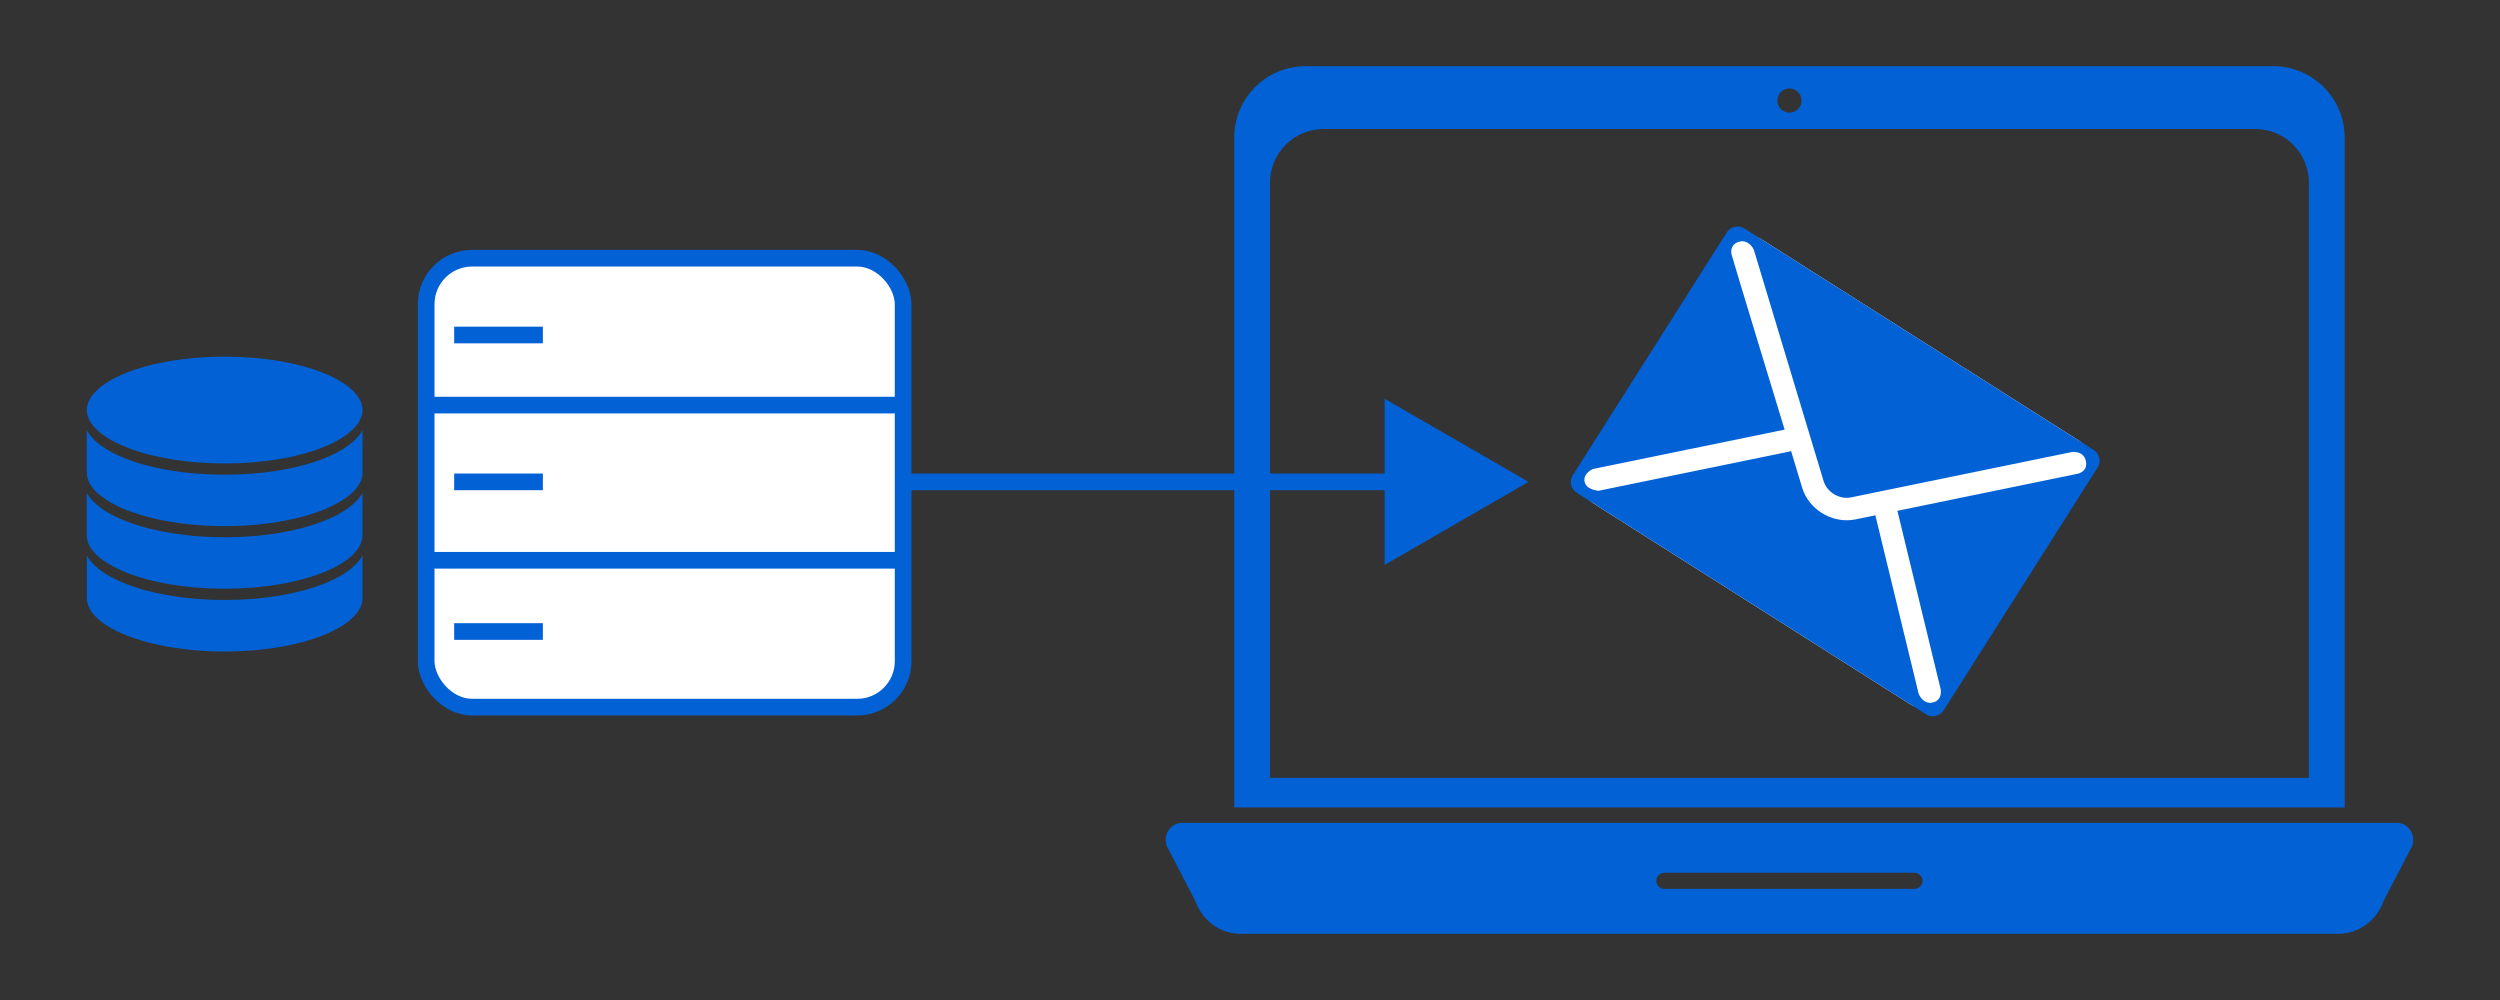
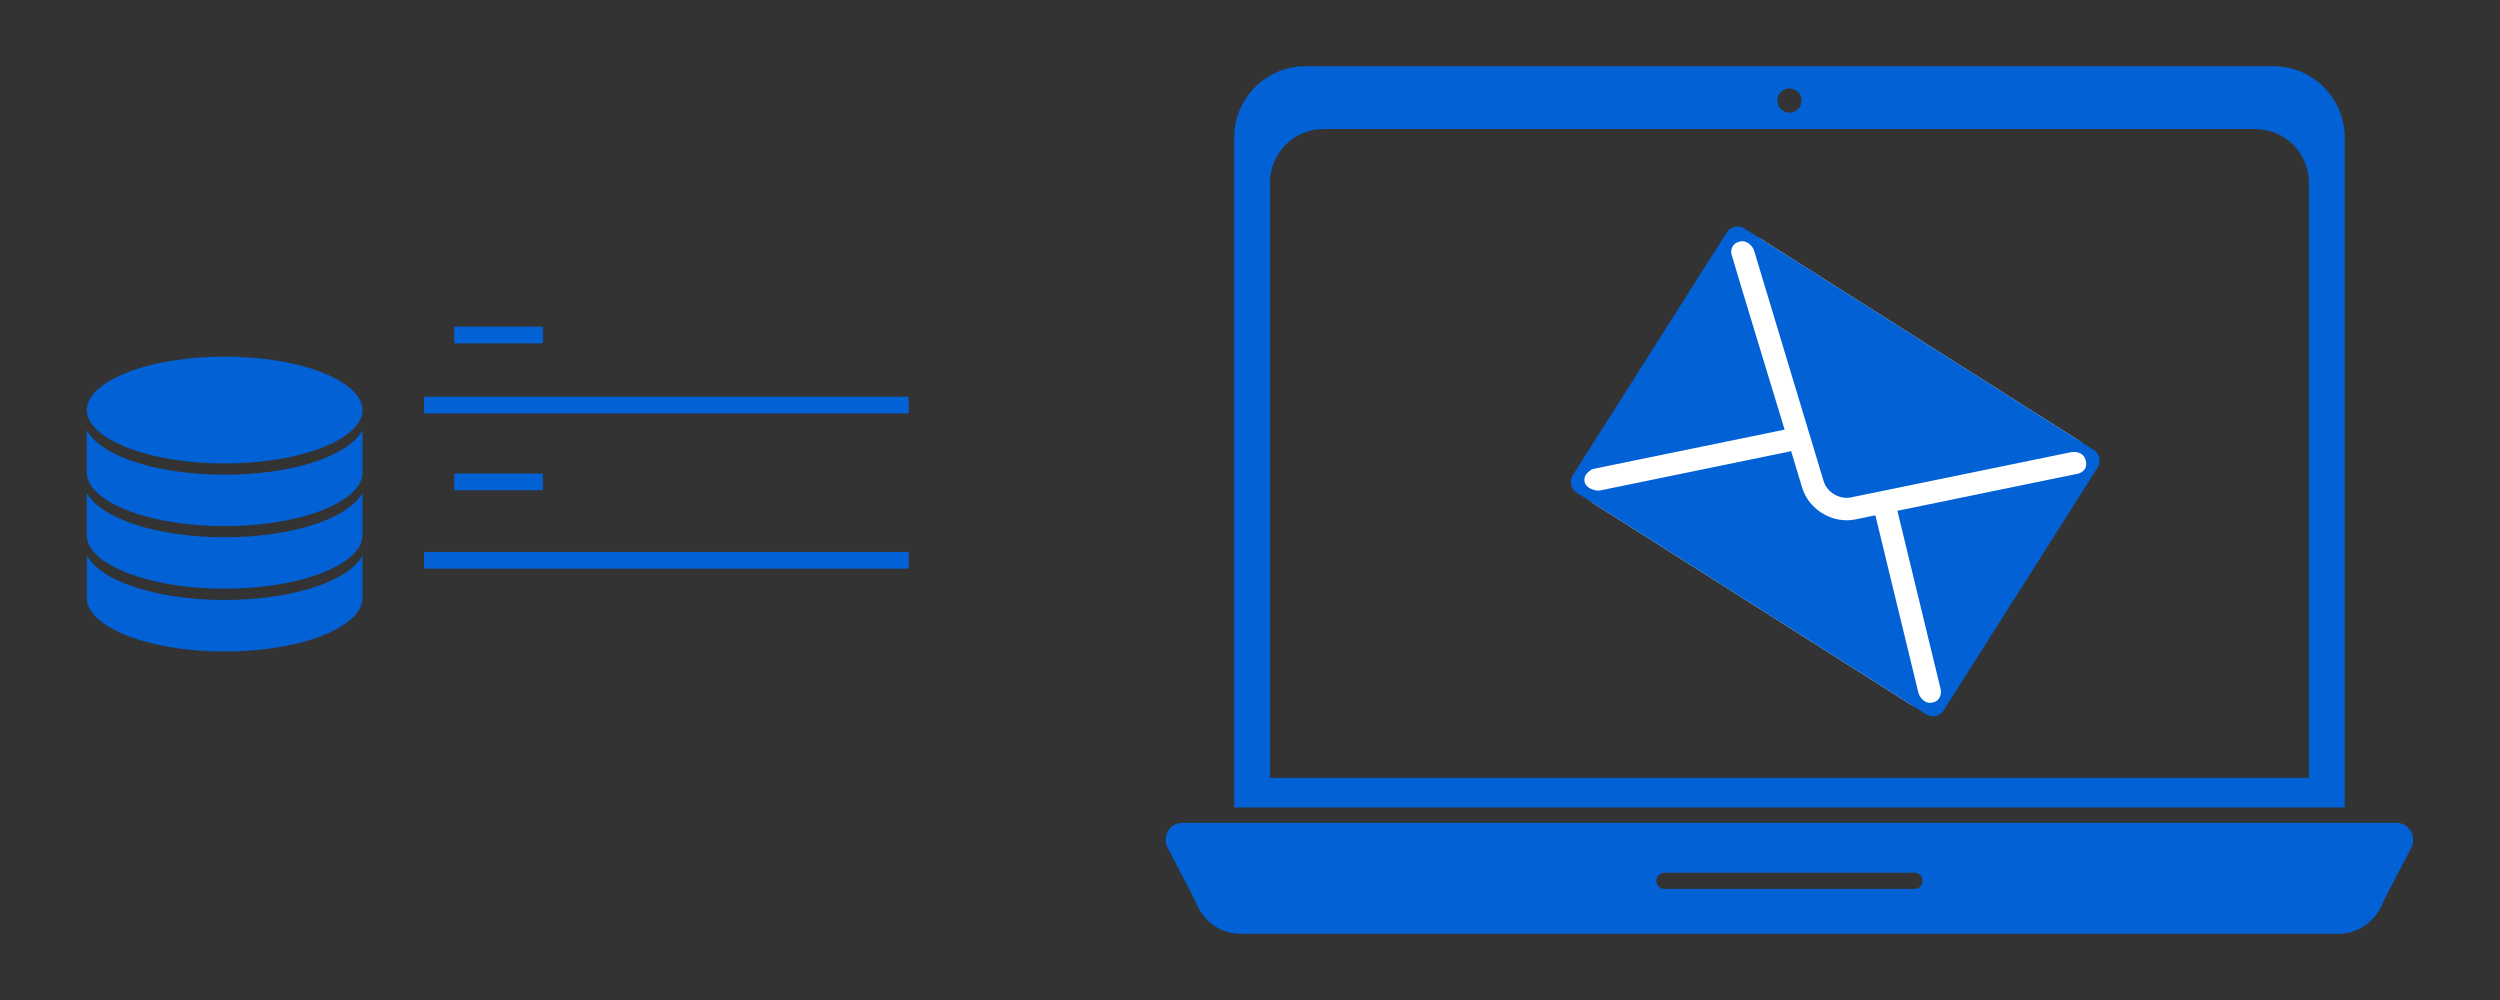
<svg xmlns="http://www.w3.org/2000/svg" id="_レイヤー_2" data-name=" レイヤー 2" viewBox="0 0 150 60">
  <rect x="0" y="0" width="150" height="60" fill="#333333" stroke="none" />
  <g id="MOJI">
    <g>
      <path d="M143.816,49.373h-72.903c-.677,0-1.146.713-.908,1.38l1.71,3.299c.423,1.189,1.501,1.976,2.706,1.976h65.893c1.205,0,2.283-.787,2.706-1.976l1.708-3.291c.239-.672-.232-1.388-.913-1.388ZM114.871,53.334h-15.008c-.266,0-.484-.218-.484-.484s.218-.484.484-.484h15.008c.266,0,.484.218.484.484,0,.266-.218.484-.484.484Z" fill="#0261d5" stroke-width="0" />
      <path d="M136.396,3.971h-58.058c-2.366,0-4.284,1.918-4.284,4.284v40.194h66.626V8.256c0-2.366-1.918-4.284-4.284-4.284ZM107.367,5.307c.401,0,.726.325.726.726s-.325.726-.726.726-.726-.325-.726-.726.325-.726.726-.726ZM138.534,46.674h-62.334V10.96c0-1.778,1.442-3.22,3.22-3.22h55.894c1.779,0,3.22,1.442,3.22,3.22v35.714Z" fill="#0261d5" stroke-width="0" />
    </g>
    <g>
-       <line x1="84.536" y1="28.912" x2="46.539" y2="28.912" fill="none" stroke="#0261d5" stroke-miterlimit="10" />
-       <polygon points="83.077 23.926 91.712 28.912 83.077 33.898 83.077 23.926" fill="#0261d5" stroke-width="0" />
-     </g>
+       </g>
    <g>
      <rect x="100.769" y="15.446" width="18.781" height="25.733" rx="1.621" ry="1.621" transform="translate(27.257 106.184) rotate(-57.622)" fill="#fff" stroke-width="0" />
      <path d="M125.622,26.998l-.174-.11-20.561-13.038-.225-.143c-.355-.225-.829-.119-1.054.236l-.068.107-9.079,14.318-.092.146c-.225.355-.119.83.236,1.054l.174.11,20.612,13.07.174.11c.355.225.83.119,1.055-.236l.092-.146,9.054-14.279.093-.146c.225-.355.118-.829-.236-1.054h0ZM116.446,41.384s.112.634-.486.767c-.598.134-.844-.535-.844-.535l-2.594-10.697-1.193.245c-.708.146-1.437-.015-2.03-.391-.548-.348-.979-.878-1.172-1.518l-.662-2.195c-.04.016-.081.03-.124.039l-11.42,2.346s-.732-.034-.844-.535c-.112-.501.486-.767.486-.767l11.506-2.364c.003-0.0.006-0.0.009-.001,0,0-3.129-10.258-3.188-10.523-.059-.265.026-.657.498-.763.472-.106.792.329.857.543.065.214,4.172,13.831,4.172,13.831.203.671.954,1.119,1.642.978l13.25-2.722s.7-.109.843.535c.145.643-.486.767-.486.767l-10.822,2.224,2.604,10.736h-0Z" fill="#0261d5" stroke-width="0" />
    </g>
    <g>
-       <rect x="25.571" y="15.493" width="28.616" height="26.936" rx="2.756" ry="2.756" fill="#fff" stroke="#0261d5" stroke-miterlimit="10" />
      <line x1="25.441" y1="24.306" x2="54.52" y2="24.306" fill="none" stroke="#0261d5" stroke-miterlimit="10" />
      <line x1="25.441" y1="33.617" x2="54.52" y2="33.617" fill="none" stroke="#0261d5" stroke-miterlimit="10" />
      <line x1="32.572" y1="28.912" x2="27.251" y2="28.912" fill="none" stroke="#0261d5" stroke-miterlimit="10" />
      <line x1="32.572" y1="20.1" x2="27.251" y2="20.1" fill="none" stroke="#0261d5" stroke-miterlimit="10" />
-       <line x1="32.572" y1="37.891" x2="27.251" y2="37.891" fill="none" stroke="#0261d5" stroke-miterlimit="10" />
    </g>
    <g>
      <path d="M5.208,28.363c0,.72.657,1.432,1.85,2.005.168.081.348.159.534.233.281.112.585.216.903.31.546.162,1.131.295,1.751.398.248.041.501.078.759.11.129.016.259.03.391.044.107.011.216.02.325.029.065.006.13.012.195.017.094.007.189.012.284.018.078.005.156.011.234.014.083.004.166.006.248.009.091.003.183.008.274.01.052.001.105.001.158.002.246.004.493.004.739-0.0.05-.001.1-.001.149-.002.086-.002.172-.006.258-.009.088-.003.177-.005.265-.01.075-.004.149-.009.223-.014.098-.006.197-.011.295-.018.069-.005.136-.012.204-.018.105-.009.211-.017.316-.028,1.052-.107,2.028-.293,2.901-.552 0,0,0,0,0-0v-0c.239-.071.469-.147.688-.228.073-.027.145-.054.215-.082.186-.074.366-.152.534-.233,1.193-.573,1.85-1.285,1.85-2.005v-2.549c-.011.02-.024.039-.035.058-.012.02-.023.04-.036.059-.022.035-.047.07-.072.104-.012.017-.023.033-.035.05-.038.05-.078.099-.12.147-.001.001-.002.002-.003.003-.044.05-.091.099-.14.147-.016.015-.033.031-.049.046-.035.033-.07.066-.107.098-.021.018-.042.036-.064.053-.035.029-.072.058-.109.087-.023.018-.047.036-.072.054-.038.028-.078.056-.118.084-.025.017-.05.034-.075.051-.044.029-.089.057-.135.086-.024.015-.047.03-.072.045-.059.035-.12.07-.182.104-.013.007-.025.015-.038.022-.076.041-.154.082-.234.121-.023.011-.047.022-.071.034-.058.028-.117.056-.177.083-.031.014-.064.028-.096.042-.055.024-.11.047-.166.071-.035.014-.07.029-.106.043-.056.022-.113.044-.17.066-.036.014-.073.027-.11.041-.061.022-.122.043-.184.065-.035.012-.07.024-.105.036-.074.024-.149.048-.225.071-.025.008-.049.016-.074.023-.102.031-.205.06-.311.089-.025.007-.052.013-.077.02-.081.021-.162.043-.245.063-.039.01-.079.019-.119.028-.071.017-.142.033-.214.049-.044.01-.088.019-.133.029-.07.015-.141.029-.213.044-.046.009-.091.018-.137.027-.074.014-.148.027-.223.04-.044.008-.088.016-.133.023-.084.014-.17.027-.255.04-.036.005-.072.011-.108.017-.122.018-.246.034-.371.05-.02.002-.04.004-.06.007-.106.013-.212.025-.319.036-.044.005-.089.009-.134.013-.085.008-.169.016-.255.023-.05.004-.101.008-.152.012-.081.006-.163.012-.245.017-.053.003-.105.007-.158.01-.083.005-.167.009-.251.013-.052.002-.103.005-.155.007-.092.003-.184.006-.276.008-.045.001-.089.003-.134.003-.137.003-.276.004-.415.004s-.277-.002-.415-.004c-.045-.001-.089-.002-.134-.003-.092-.002-.185-.005-.276-.008-.052-.002-.104-.004-.155-.007-.084-.004-.168-.008-.251-.013-.053-.003-.106-.006-.158-.01-.082-.005-.164-.011-.245-.017-.051-.004-.101-.008-.152-.012-.086-.007-.17-.015-.255-.023-.044-.004-.089-.008-.134-.013-.107-.011-.214-.023-.319-.036-.02-.002-.04-.004-.06-.007-.125-.015-.249-.032-.371-.05-.036-.005-.072-.011-.108-.017-.086-.013-.171-.026-.255-.04-.045-.007-.089-.015-.133-.023-.075-.013-.149-.026-.223-.04-.046-.009-.092-.018-.137-.027-.071-.014-.142-.029-.213-.044-.044-.009-.089-.019-.133-.029-.072-.016-.143-.033-.214-.049-.04-.009-.08-.019-.119-.028-.083-.02-.164-.042-.245-.063-.026-.007-.052-.013-.077-.02-.105-.029-.209-.058-.311-.089-.025-.008-.049-.016-.074-.023-.076-.023-.152-.047-.225-.071-.036-.012-.07-.024-.105-.036-.062-.021-.124-.043-.184-.065-.037-.013-.073-.027-.11-.041-.057-.022-.114-.043-.17-.066-.036-.014-.071-.028-.106-.043-.056-.023-.111-.047-.166-.071-.032-.014-.064-.028-.096-.042-.06-.027-.119-.055-.177-.083-.023-.011-.048-.022-.071-.034-.08-.04-.158-.08-.234-.121-.013-.007-.025-.014-.038-.022-.062-.034-.123-.069-.182-.104-.025-.015-.048-.03-.072-.045-.046-.028-.091-.057-.135-.086-.026-.017-.05-.034-.075-.051-.04-.028-.08-.056-.118-.084-.024-.018-.048-.036-.072-.054-.037-.029-.073-.058-.109-.087-.021-.018-.043-.035-.064-.053-.037-.032-.073-.065-.107-.098-.016-.015-.033-.03-.049-.046-.049-.048-.096-.097-.14-.147-.001-.001-.002-.002-.003-.003-.043-.048-.083-.098-.12-.147-.013-.016-.024-.033-.035-.05-.025-.035-.049-.069-.072-.104-.013-.02-.024-.039-.036-.059-.012-.02-.024-.039-.035-.058v2.549h-0Z" fill="#0261d5" stroke-width="0" />
      <path d="M18.518,31.572c-.535.159-1.108.29-1.713.393-.145.025-.291.048-.439.07-.256.037-.517.069-.783.096-.171.017-.343.033-.517.046-.521.039-1.052.059-1.586.059s-1.065-.02-1.586-.059c-.174-.013-.346-.028-.517-.046-1.063-.108-2.051-.296-2.935-.558v0c-.243-.072-.477-.15-.7-.232-.074-.027-.147-.055-.219-.084-.191-.076-.375-.156-.547-.239-.072-.034-.141-.07-.209-.105-.018-.009-.036-.019-.053-.028-.061-.032-.121-.065-.179-.098-.006-.004-.013-.007-.019-.011-.063-.036-.123-.073-.182-.11-.015-.01-.03-.019-.045-.029-.051-.032-.1-.065-.147-.098-.008-.006-.017-.012-.026-.018-.054-.038-.106-.076-.156-.115-.012-.009-.024-.019-.036-.029-.042-.033-.082-.066-.121-.1-.009-.008-.018-.015-.027-.023-.045-.04-.088-.08-.13-.12-.009-.009-.018-.018-.028-.028-.034-.034-.066-.068-.098-.102-.008-.009-.017-.018-.025-.027-.036-.041-.071-.083-.103-.124-.007-.009-.013-.017-.019-.026-.027-.035-.052-.071-.075-.106-.007-.01-.014-.021-.021-.031-.025-.04-.05-.079-.071-.119v2.548c0,.437.237.867.687,1.265.1.088.21.175.331.26.302.213.667.414,1.092.599.177.077.367.152.562.223.098.035.199.07.301.103.205.067.42.131.64.19.673.18,1.406.32,2.18.415.262.032.531.06.799.081,1.099.089,2.262.089,3.361,0,.268-.022.536-.049.799-.081.773-.095,1.507-.235,2.18-.415.194-.052.383-.108.566-.167.024-.008.05-.015.073-.023.103-.034.203-.068.301-.103.098-.035.194-.072.288-.109.094-.037.185-.075.274-.114.425-.185.791-.387,1.092-.599.121-.085.231-.172.331-.26.45-.398.687-.828.687-1.265v-2.548c-.022.04-.046.08-.071.119-.007.01-.014.021-.021.031-.024.036-.049.071-.075.106-.006.009-.013.017-.019.026-.032.042-.067.083-.103.124-.008.009-.017.018-.025.027-.031.034-.064.069-.098.102-.009.009-.018.019-.028.028-.041.04-.084.08-.13.12-.009.008-.018.015-.027.023-.039.034-.079.067-.121.1-.012.01-.024.019-.036.029-.05.039-.102.077-.156.115-.008.006-.017.012-.026.018-.048.033-.097.066-.147.098-.015.01-.03.019-.045.029-.059.037-.119.074-.182.11-.006.004-.013.007-.019.011-.058.033-.118.066-.179.098-.018.009-.035.019-.053.028-.068.035-.137.07-.209.105-.172.083-.356.163-.547.239-.286.114-.596.22-.919.316h-0Z" fill="#0261d5" stroke-width="0" />
      <path d="M5.208,35.886c0,.72.657,1.432,1.85,2.005.167.08.347.159.534.233.281.111.585.216.903.31.655.194,1.367.347,2.127.457.253.037.511.068.774.095,1.354.138,2.813.138,4.168,0,1.052-.107,2.028-.293,2.901-.552h0c.239-.071.47-.147.688-.228.073-.027.145-.054.215-.082.187-.074.367-.153.534-.233,1.193-.573,1.85-1.285,1.85-2.005v-2.556c-.005.009-.01.017-.015.026-.007.012-.014.024-.021.036-.023.038-.047.075-.072.113-.007.01-.013.02-.02.03-.032.045-.067.091-.103.135-.008.01-.017.019-.025.029-.031.037-.063.073-.097.109-.011.012-.022.023-.033.035-.043.044-.087.088-.134.131-.004.004-.009.008-.013.011-.044.04-.09.079-.137.118-.014.012-.029.023-.043.035-.045.036-.092.072-.141.108-.009.006-.017.013-.026.019-.057.041-.116.081-.177.121-.016.01-.032.021-.048.031-.05.032-.101.064-.154.095-.016.009-.032.019-.048.028-.066.039-.135.077-.205.114-.014.007-.028.014-.042.021-.06.031-.121.062-.183.092-.021.01-.041.02-.062.03-.077.036-.154.072-.235.108-.091.04-.184.078-.28.116-.096.038-.194.075-.294.111-.1.036-.202.071-.307.105-.207.068-.426.133-.65.193-.681.182-1.423.324-2.205.42-.265.033-.536.06-.806.082-.554.045-1.125.068-1.695.068-.571,0-1.141-.023-1.695-.068-.27-.022-.541-.05-.806-.082-.782-.096-1.524-.238-2.205-.42-.224-.06-.442-.125-.65-.193-.104-.034-.207-.069-.307-.105-.199-.072-.392-.148-.574-.227-.081-.035-.158-.071-.235-.108-.021-.01-.041-.02-.062-.03-.063-.03-.124-.061-.183-.092-.014-.007-.028-.014-.041-.021-.071-.038-.139-.076-.205-.114-.016-.009-.032-.019-.048-.028-.053-.031-.104-.063-.154-.095-.016-.01-.033-.021-.048-.031-.061-.04-.12-.08-.177-.121-.009-.006-.017-.013-.025-.019-.049-.036-.096-.072-.141-.108-.015-.012-.029-.023-.044-.035-.047-.039-.093-.078-.136-.117-.004-.004-.009-.008-.013-.012-.047-.043-.091-.087-.134-.131-.011-.012-.022-.024-.034-.036-.034-.036-.066-.072-.096-.108-.008-.01-.017-.02-.025-.03-.037-.045-.071-.09-.103-.135-.007-.01-.014-.02-.021-.031-.025-.037-.049-.074-.071-.112-.007-.012-.015-.025-.022-.037-.005-.008-.01-.017-.015-.025,0,0,0,2.556,0,2.556Z" fill="#0261d5" stroke-width="0" />
      <path d="M19.369,22.364c-1.571-.623-3.662-.966-5.888-.966s-4.317.343-5.888.966c-1.515.601-2.384,1.417-2.384,2.238,0,.103.014.205.04.308.187.715,1.018,1.405,2.344,1.931,1.571.623,3.662.966,5.888.966s4.317-.343,5.888-.966c1.515-.601,2.384-1.417,2.384-2.238,0-.822-.869-1.638-2.384-2.238Z" fill="#0261d5" stroke-width="0" />
    </g>
  </g>
</svg>